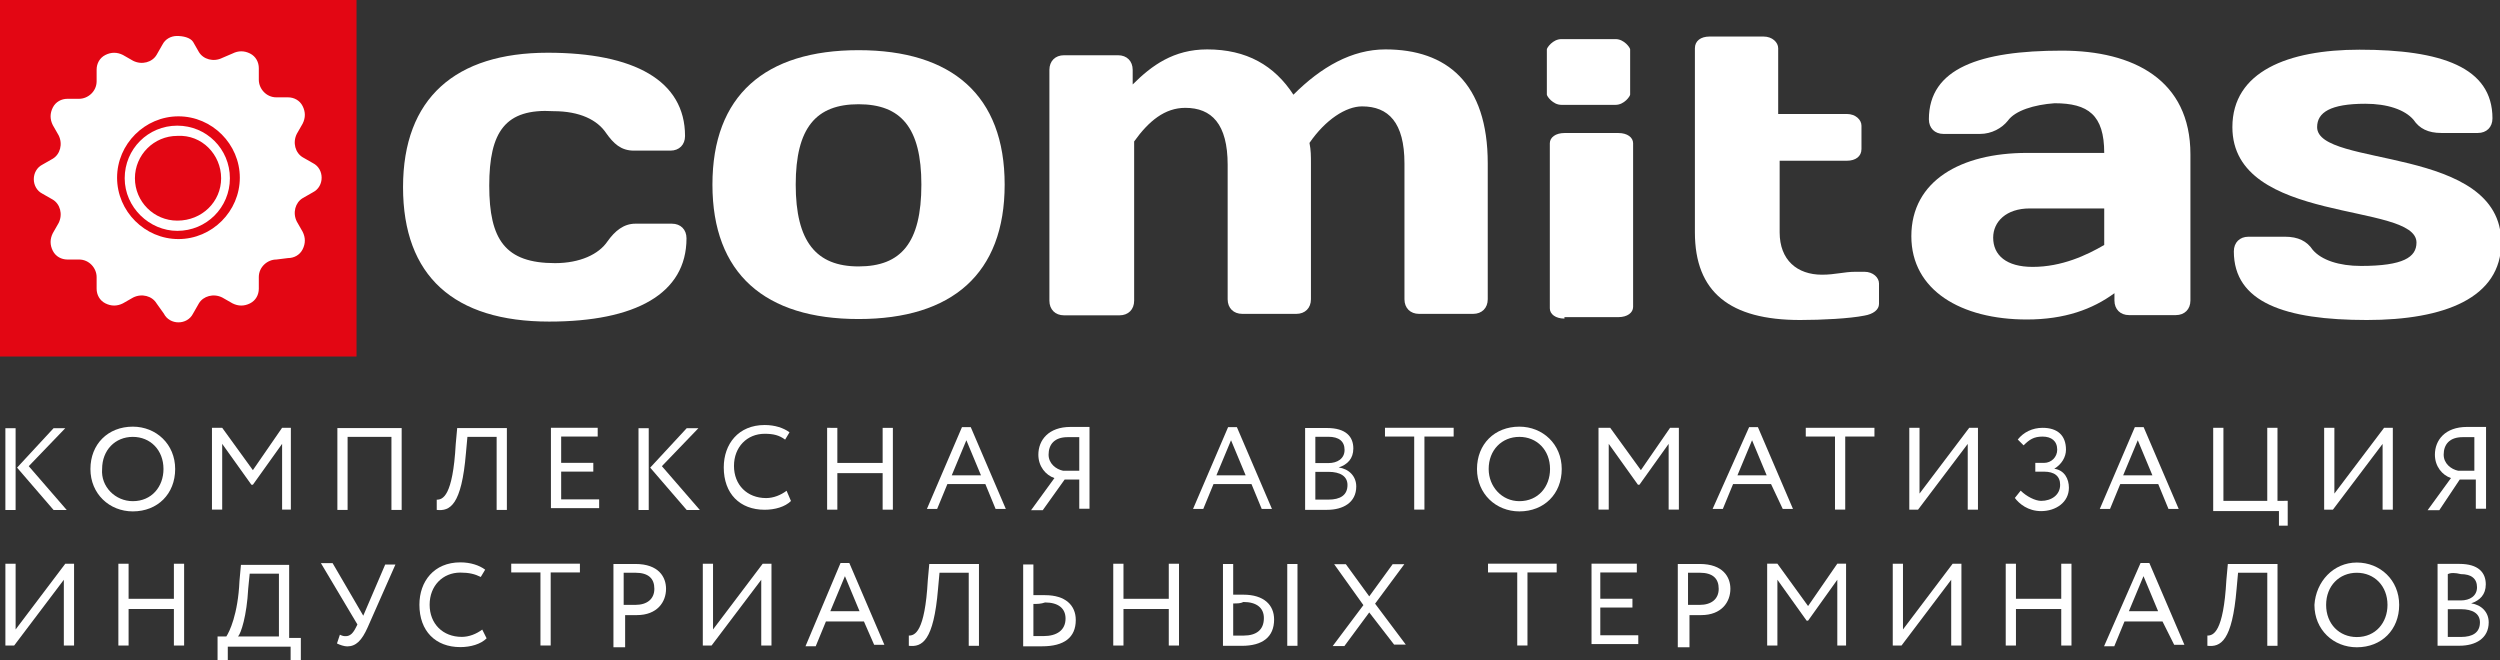
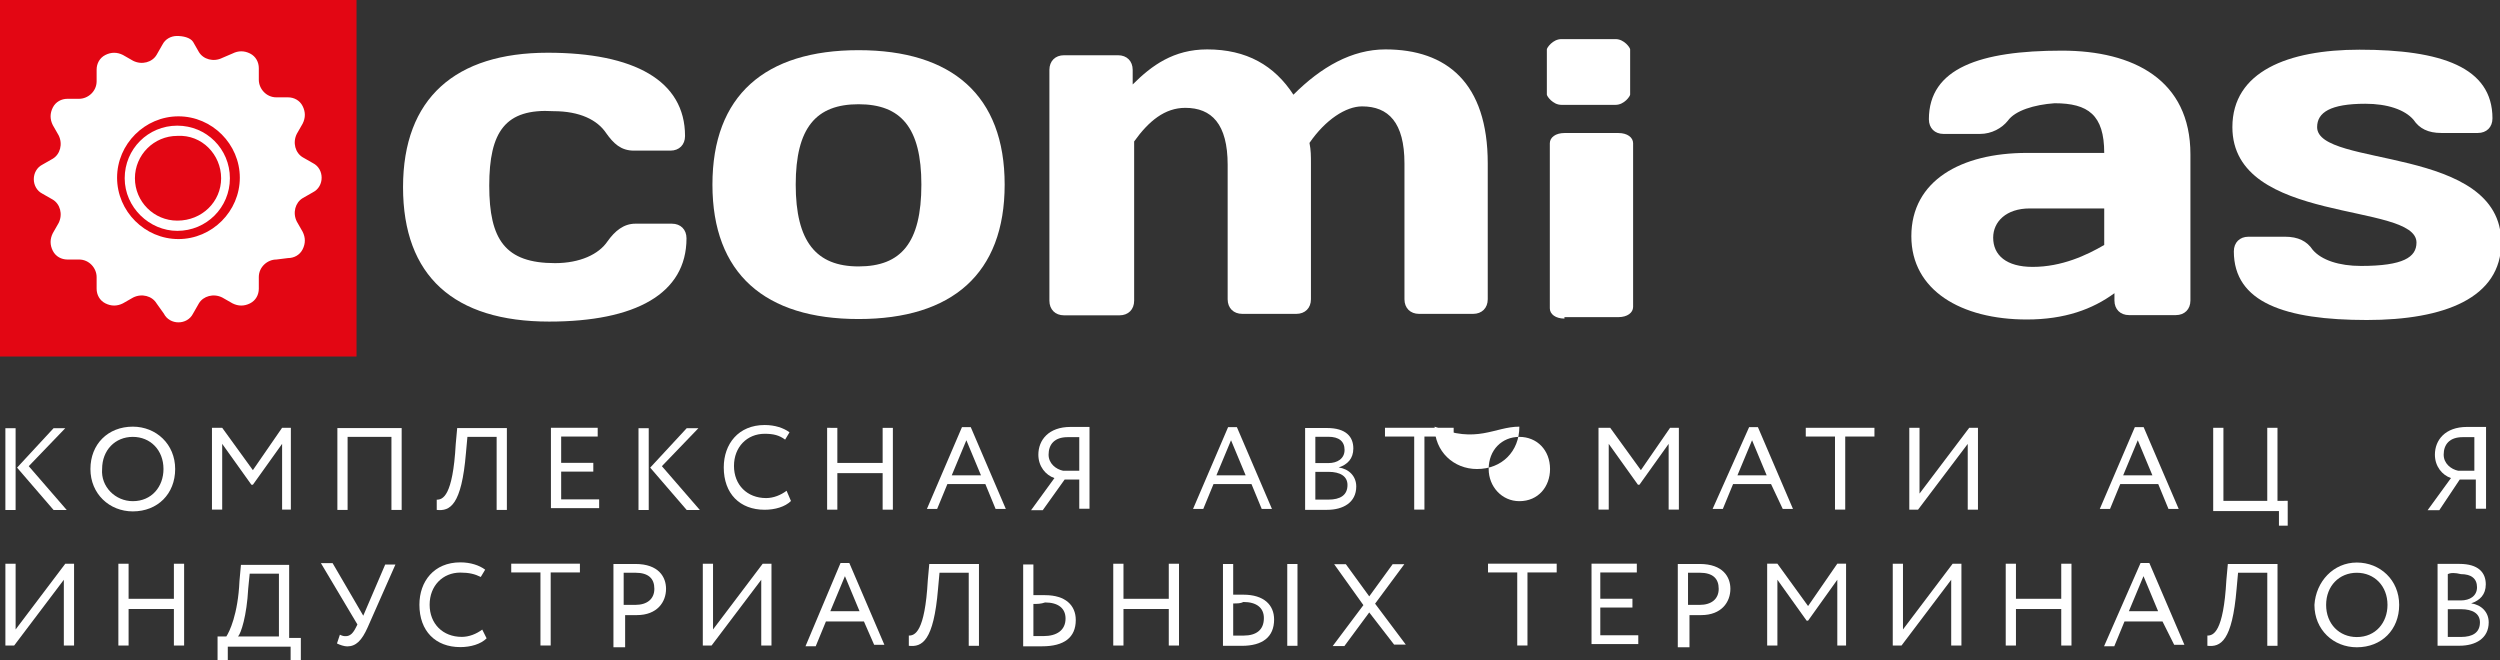
<svg xmlns="http://www.w3.org/2000/svg" id="svg2" x="0px" y="0px" viewBox="0 0 171.1 45.2" style="enable-background:new 0 0 171.1 45.2;" xml:space="preserve">
  <rect x="0" y="0" width="171.1" height="45.2" fill="#333333" stroke="none" />
  <style type="text/css"> .st0{fill:#E30613;} .st1{fill:#FFFFFF;} .st2{fill-rule:evenodd;clip-rule:evenodd;fill:#FFFFFF;} </style>
  <path id="path12" class="st0" d="M0,24.4h24.4V0H0V24.4z" />
  <g>
    <g id="g22" transform="translate(25.084,24.409)">
      <path id="path24" class="st1" d="M8.4-11.7c0,3.7,1.1,5.3,4.5,5.3c1.7,0,3-0.6,3.6-1.5c0.5-0.7,1.1-1.2,1.9-1.2h2.5 c0.6,0,1,0.4,1,1c0,3.8-3.5,5.7-9.4,5.7c-6.5,0-10-3.1-10-9.2c0-6.1,3.6-9.2,9.9-9.2c5.9,0,9.4,1.9,9.4,5.7c0,0.6-0.4,1-1,1h-2.5 c-0.9,0-1.4-0.5-1.9-1.2c-0.6-0.9-1.8-1.5-3.6-1.5C9.5-17,8.4-15.4,8.4-11.7" />
    </g>
    <g id="g26" transform="translate(47.259,24.434)">
      <path id="path28" class="st1" d="M15.8-11.8c0-3.9-1.4-5.5-4.3-5.5c-2.9,0-4.3,1.6-4.3,5.5c0,3.9,1.4,5.6,4.3,5.6 C14.4-6.2,15.8-7.8,15.8-11.8 M21.5-11.8c0,6.1-3.6,9.2-10,9.2c-6.4,0-10-3.1-10-9.2c0-6.1,3.6-9.2,10-9.2 C17.9-21,21.5-17.9,21.5-11.8" />
    </g>
    <g id="g30" transform="translate(63.021,25.481)">
      <path id="path32" class="st1" d="M21-14.2c0-2.8-1.1-3.9-2.9-3.9c-1.4,0-2.5,0.9-3.5,2.3v10.9c0,0.6-0.4,1-1,1H9.8 c-0.6,0-1-0.4-1-1v-15.8c0-0.6,0.4-1,1-1h3.7c0.6,0,1,0.4,1,1v1c1.3-1.3,2.8-2.4,5.1-2.4c2.7,0,4.6,1.1,5.9,3.1 c1.9-1.9,4-3.1,6.3-3.1c4.2,0,7,2.3,7,7.8v9.3c0,0.6-0.4,1-1,1h-3.7c-0.6,0-1-0.4-1-1v-9.3c0-2.8-1.1-3.9-2.9-3.9 c-1.1,0-2.5,0.9-3.6,2.5c0.1,0.5,0.1,0.9,0.1,1.4v9.3c0,0.6-0.4,1-1,1H22c-0.6,0-1-0.4-1-1V-14.2z" />
    </g>
    <g id="g34" transform="translate(92.399,17.501)">
-       <path id="path36" class="st1" d="M30.8,4.4c-4.8,0-7.2-1.9-7.2-6v-12.6c0-0.5,0.4-0.8,1-0.8h3.7c0.6,0,1,0.4,1,0.8v4.5H34 c0.6,0,1,0.4,1,0.8v1.6c0,0.5-0.4,0.8-1,0.8h-4.6v4.9c0,1.9,1.2,2.9,2.9,2.9c0.9,0,1.5-0.2,2.3-0.2h0.6c0.6,0,1,0.4,1,0.8v1.4 c0,0.4-0.4,0.7-1,0.8C34.2,4.3,32.3,4.4,30.8,4.4" />
-     </g>
+       </g>
    <g id="g38" transform="translate(108.013,21.366)">
      <path id="path40" class="st1" d="M36-4.6v-2.5h-5.1c-1.6,0-2.5,0.9-2.5,2c0,1.2,0.9,2,2.7,2C33.1-3.1,34.8-3.9,36-4.6 M29.4-13.1 c-0.4,0.5-1.1,0.9-1.9,0.9H25c-0.6,0-1-0.4-1-1c0-3.5,3.5-4.7,9.1-4.7c4.9,0,8.8,2,8.8,7.1v10c0,0.6-0.4,1-1,1h-3.2 c-0.6,0-1-0.4-1-1v-0.5c-1.5,1.1-3.4,1.8-6,1.8c-4.5,0-7.9-2-7.9-5.7c0-3.8,3.4-5.7,7.9-5.7H36c0-2.6-1.1-3.4-3.4-3.4 C31.2-14.2,29.9-13.8,29.4-13.1" />
    </g>
    <g id="g42" transform="translate(121.484,17.501)">
      <path id="path44" class="st1" d="M40.5,4.4c-5.6,0-9.1-1.2-9.1-4.7c0-0.6,0.4-1,1-1h2.5c0.9,0,1.5,0.3,1.9,0.9 c0.6,0.7,1.8,1.1,3.3,1.1c2.9,0,3.8-0.6,3.8-1.6c0-2.8-12.6-1.2-12.6-7.9c0-3.8,3.8-5.3,8.7-5.3c5.6,0,9.1,1.2,9.1,4.7 c0,0.6-0.4,1-1,1h-2.5c-0.9,0-1.5-0.3-1.9-0.9c-0.6-0.7-1.8-1.1-3.3-1.1c-2.4,0-3.3,0.6-3.3,1.6c0,2.8,12.6,1.2,12.6,7.9 C49.7,2.9,45.8,4.4,40.5,4.4" />
    </g>
    <g id="g46" transform="translate(80.27,17.604)">
      <path id="path48" class="st1" d="M26.8,4.2c-0.6,0-1-0.3-1-0.7V-7.8c0-0.4,0.4-0.7,1-0.7h3.7c0.6,0,1,0.3,1,0.7V3.4 c0,0.4-0.4,0.7-1,0.7H26.8z" />
    </g>
    <g id="g50" transform="translate(80.167,28.576)">
      <path id="path52" class="st1" d="M26.7-21.4c-0.6,0-1-0.6-1-0.7v-3.1c0-0.1,0.4-0.7,1-0.7h3.7c0.6,0,1,0.6,1,0.7v3.1 c0,0.1-0.4,0.7-1,0.7H26.7z" />
    </g>
  </g>
  <g id="g54" transform="translate(9.134,22.6)">
    <path id="path56" class="st1" d="M3-7.5c-1.6,0-2.9-1.3-2.9-2.9c0-1.6,1.3-2.9,2.9-2.9C4.7-13.4,6-12,6-10.4C6-8.8,4.7-7.5,3-7.5 M3-14c-2,0-3.6,1.6-3.6,3.6S1.1-6.8,3-6.8c2,0,3.6-1.6,3.6-3.6S5-14,3-14" />
  </g>
  <g id="g58" transform="translate(9.913,31.762)">
    <path id="path60" class="st2" d="M3.3-28.9l0.4,0.7c0.3,0.5,1,0.7,1.6,0.4L6-28.1c0.4-0.2,0.8-0.2,1.2,0c0.4,0.2,0.6,0.6,0.6,1 l0,0.8c0,0.6,0.5,1.2,1.2,1.2l0.8,0c0.4,0,0.8,0.2,1,0.6c0.2,0.4,0.2,0.8,0,1.2l-0.4,0.7c-0.3,0.6-0.1,1.3,0.4,1.6l0.7,0.4 c0.4,0.2,0.6,0.6,0.6,1c0,0.4-0.2,0.8-0.6,1l-0.7,0.4c-0.5,0.3-0.7,1-0.4,1.6l0.4,0.7c0.2,0.4,0.2,0.8,0,1.2 c-0.2,0.4-0.6,0.6-1,0.6L9-14c-0.6,0-1.2,0.5-1.2,1.2l0,0.8c0,0.4-0.2,0.8-0.6,1c-0.4,0.2-0.8,0.2-1.2,0l-0.7-0.4 c-0.6-0.3-1.3-0.1-1.6,0.4l-0.4,0.7c-0.2,0.4-0.6,0.6-1,0.6s-0.8-0.2-1-0.6L0.8-11c-0.3-0.5-1-0.7-1.6-0.4L-1.5-11 c-0.4,0.2-0.8,0.2-1.2,0c-0.4-0.2-0.6-0.6-0.6-1l0-0.8c0-0.6-0.5-1.2-1.2-1.2l-0.8,0c-0.4,0-0.8-0.2-1-0.6c-0.2-0.4-0.2-0.8,0-1.2 l0.4-0.7c0.3-0.6,0.1-1.3-0.4-1.6L-7-18.5c-0.4-0.2-0.6-0.6-0.6-1c0-0.4,0.2-0.8,0.6-1l0.7-0.4c0.5-0.3,0.7-1,0.4-1.6l-0.4-0.7 c-0.2-0.4-0.2-0.8,0-1.2c0.2-0.4,0.6-0.6,1-0.6l0.8,0c0.6,0,1.2-0.5,1.2-1.2l0-0.8c0-0.4,0.2-0.8,0.6-1c0.4-0.2,0.8-0.2,1.2,0 l0.7,0.4c0.6,0.3,1.3,0.1,1.6-0.4l0.4-0.7c0.2-0.4,0.6-0.6,1-0.6S3.1-29.2,3.3-28.9 M2.3-15.4c-2.3,0-4.2-1.9-4.2-4.2 c0-2.3,1.9-4.2,4.2-4.2c2.3,0,4.2,1.9,4.2,4.2C6.5-17.3,4.6-15.4,2.3-15.4" />
  </g>
  <g>
    <g id="g62" transform="translate(1.468,10.005)">
      <path id="path64" class="st1" d="M0.5,21.9l2.6,3H2.2l-2.5-2.9l2.5-2.7H3L0.5,21.9z M-1.1,19.3h0.7v5.6h-0.7V19.3z" />
    </g>
    <g id="g66" transform="translate(6.789,8.2)">
      <path id="path68" class="st1" d="M2.3,26.1c1.3,0,2.1-1,2.1-2.2c0-1.3-0.9-2.2-2.1-2.2c-1.2,0-2.1,0.9-2.1,2.2 C0.1,25.1,1.1,26.1,2.3,26.1 M2.3,21c1.6,0,2.9,1.2,2.9,2.9c0,1.7-1.2,2.9-2.9,2.9c-1.6,0-2.9-1.2-2.9-2.9 C-0.6,22.2,0.6,21,2.3,21" />
    </g>
    <g id="g70" transform="translate(10.907,11.977)">
      <path id="path72" class="st1" d="M3.6,17.3h0.7l2.1,2.9l2-2.9h0.6v5.6H8.4v-4.5l-2,2.8H6.3l-2-2.8v4.5H3.6V17.3z" />
    </g>
    <g id="g74" transform="translate(20.09,11.498)">
      <path id="path76" class="st1" d="M6.7,18.4h-3v5H3v-5.6h4.4v5.6H6.7V18.4z" />
    </g>
    <g id="g78" transform="translate(25.49,11.498)">
      <path id="path80" class="st1" d="M8.5,18.4h-2l-0.1,1.1c-0.3,3.6-1.1,4-2,3.9l0-0.7c0.4,0,1.1-0.2,1.3-3.8l0.1-1.1h3.4v5.6H8.5 V18.4z" />
    </g>
    <g id="g82" transform="translate(28.306,11.977)">
      <path id="path84" class="st1" d="M9.4,17.3h3.2v0.6h-2.5v1.8h2.2v0.6h-2.2v1.9h2.6v0.6H9.4V17.3z" />
    </g>
    <g id="g86" transform="translate(33.999,10.005)">
      <path id="path88" class="st1" d="M11.3,21.9l2.6,3h-0.9l-2.5-2.9l2.5-2.7h0.8L11.3,21.9z M9.7,19.3h0.7v5.6H9.7V19.3z" />
    </g>
    <g id="g90" transform="translate(40.634,8.188)">
      <path id="path92" class="st1" d="M13.5,26.1c-0.4,0.4-1.1,0.6-1.8,0.6c-1.7,0-2.8-1.1-2.8-2.9c0-1.6,1-2.9,2.8-2.9 c0.7,0,1.3,0.2,1.7,0.5l-0.3,0.5c-0.4-0.3-0.8-0.4-1.4-0.4c-1.2,0-2.1,0.9-2.1,2.2c0,1.3,0.9,2.2,2.2,2.2c0.5,0,1-0.2,1.4-0.5 L13.5,26.1z" />
    </g>
    <g id="g94" transform="translate(45.308,9.681)">
      <path id="path96" class="st1" d="M15.1,22.7H12v2.5h-0.7v-5.6H12V22h3.1v-2.4h0.7v5.6h-0.7V22.7z" />
    </g>
    <g id="g98" transform="translate(48.838,9.531)">
      <path id="path100" class="st1" d="M16.3,23h2l-1-2.4L16.3,23z M17,19.7h0.6l2.4,5.6h-0.7l-0.7-1.7H16l-0.7,1.7h-0.7L17,19.7z" />
    </g>
    <g id="g102" transform="translate(55.365,9.819)">
      <path id="path104" class="st1" d="M18.5,22.3v-2.2c-0.2,0-0.5,0-0.8,0c-0.9,0-1.3,0.5-1.3,1.2c0,0.6,0.5,1,1,1.1H18.5z M18.5,23 h-1L16,25.1h-0.8l1.6-2.2c-0.6-0.2-1.1-0.8-1.1-1.6c0-1,0.7-1.9,2.2-1.9c0.4,0,1,0,1.3,0v5.6h-0.7V23z" />
    </g>
    <g id="g106" transform="translate(62.452,9.531)">
      <path id="path108" class="st1" d="M20.8,23h2l-1-2.4L20.8,23z M21.6,19.7h0.6l2.4,5.6h-0.7l-0.7-1.7h-2.6l-0.7,1.7h-0.7L21.6,19.7 z" />
    </g>
    <g id="g110" transform="translate(67.522,9.693)">
      <path id="path112" class="st1" d="M22.5,22.6v1.9c0.2,0,0.5,0,0.9,0c0.8,0,1.3-0.3,1.3-1c0-0.6-0.5-0.9-1.3-0.9H22.5z M22.5,20.2 V22h0.9c0.6,0,1.1-0.3,1.1-0.9c0-0.6-0.4-0.9-1.1-0.9C23,20.2,22.7,20.2,22.5,20.2 M21.8,19.6c0.3,0,1,0,1.5,0 c1.3,0,1.8,0.6,1.8,1.4c0,0.7-0.4,1.1-1,1.3v0c0.7,0.1,1.2,0.6,1.2,1.3c0,1.1-0.9,1.6-2,1.6c-0.5,0-1.2,0-1.5,0V19.6z" />
    </g>
    <g id="g114" transform="translate(71.188,11.977)">
      <path id="path116" class="st1" d="M23.7,17.3h4.6v0.6h-2v5h-0.7v-5h-2V17.3z" />
    </g>
    <g id="g118" transform="translate(77.985,8.2)">
-       <path id="path120" class="st1" d="M26,26.1c1.3,0,2.1-1,2.1-2.2c0-1.3-0.9-2.2-2.1-2.2c-1.2,0-2.1,0.9-2.1,2.2 C23.9,25.1,24.8,26.1,26,26.1 M26,21c1.6,0,2.9,1.2,2.9,2.9c0,1.7-1.2,2.9-2.9,2.9c-1.6,0-2.9-1.2-2.9-2.9 C23.1,22.2,24.3,21,26,21" />
+       <path id="path120" class="st1" d="M26,26.1c1.3,0,2.1-1,2.1-2.2c0-1.3-0.9-2.2-2.1-2.2c-1.2,0-2.1,0.9-2.1,2.2 C23.9,25.1,24.8,26.1,26,26.1 M26,21c0,1.7-1.2,2.9-2.9,2.9c-1.6,0-2.9-1.2-2.9-2.9 C23.1,22.2,24.3,21,26,21" />
    </g>
    <g id="g122" transform="translate(82.102,11.977)">
      <path id="path124" class="st1" d="M27.4,17.3h0.7l2.1,2.9l2-2.9h0.6v5.6h-0.7v-4.5l-2,2.8h-0.1l-2-2.8v4.5h-0.7V17.3z" />
    </g>
    <g id="g126" transform="translate(89.211,9.531)">
      <path id="path128" class="st1" d="M29.7,23h2l-1-2.4L29.7,23z M30.5,19.7h0.6l2.4,5.6h-0.7L32,23.6h-2.6l-0.7,1.7h-0.7L30.5,19.7z " />
    </g>
    <g id="g130" transform="translate(92.787,11.977)">
      <path id="path132" class="st1" d="M30.9,17.3h4.6v0.6h-2v5h-0.7v-5h-2V17.3z" />
    </g>
    <g id="g134" transform="translate(97.972,7.78)">
      <path id="path136" class="st1" d="M32.7,27.1v-5.6h0.7V26l3.4-4.5h0.6v5.6h-0.7v-4.5l-3.4,4.5H32.7z" />
    </g>
    <g id="g138" transform="translate(103.396,8.38)">
-       <path id="path140" class="st1" d="M34.5,25.7l0.4-0.5c0.4,0.4,1,0.7,1.4,0.7c0.7,0,1.3-0.4,1.3-1.1c0-0.6-0.4-0.9-1.1-0.9h-0.6 v-0.6h0.6c0.5,0,0.9-0.4,0.9-0.9c0-0.6-0.4-0.9-1-0.9c-0.6,0-0.9,0.2-1.3,0.6l-0.4-0.4c0.4-0.5,1-0.8,1.7-0.8c1,0,1.6,0.5,1.6,1.5 c0,0.5-0.3,1-0.8,1.3v0c0.7,0.1,1,0.7,1,1.3c0,1-0.9,1.6-1.9,1.6C35.4,26.6,34.8,26.1,34.5,25.7" />
-     </g>
+       </g>
    <g id="g142" transform="translate(109.01,9.531)">
      <path id="path144" class="st1" d="M36.3,23h2l-1-2.4L36.3,23z M37.1,19.7h0.6l2.4,5.6h-0.7l-0.7-1.7h-2.6l-0.7,1.7h-0.7L37.1,19.7 z" />
    </g>
    <g id="g146" transform="translate(113.571,11.977)">
      <path id="path148" class="st1" d="M37.9,17.3h0.7v5h3v-5h0.7v5H43v1.7h-0.6v-1h-4.5V17.3z" />
    </g>
    <g id="g150" transform="translate(119.265,7.78)">
-       <path id="path152" class="st1" d="M39.8,27.1v-5.6h0.7V26l3.4-4.5h0.6v5.6h-0.7v-4.5l-3.4,4.5H39.8z" />
-     </g>
+       </g>
    <g id="g154" transform="translate(127.045,9.819)">
      <path id="path156" class="st1" d="M42.3,22.3v-2.2c-0.2,0-0.5,0-0.8,0c-0.9,0-1.3,0.5-1.3,1.2c0,0.6,0.5,1,1,1.1H42.3z M42.3,23 h-1l-1.4,2.1h-0.8l1.6-2.2c-0.6-0.2-1.1-0.8-1.1-1.6c0-1,0.7-1.9,2.2-1.9c0.4,0,1,0,1.3,0v5.6h-0.7V23z" />
    </g>
    <g id="g158" transform="translate(0.269,0.78)">
      <path id="path160" class="st1" d="M0.1,43.4v-5.6h0.7v4.5l3.4-4.5h0.6v5.6H4.1v-4.5l-3.4,4.5H0.1z" />
    </g>
    <g id="g162" transform="translate(8.901,2.681)">
      <path id="path164" class="st1" d="M3,39h-3.1v2.5h-0.7v-5.6h0.7v2.4H3v-2.4h0.7v5.6H3V39z" />
    </g>
    <g id="g166" transform="translate(12.19,1.26)">
      <path id="path168" class="st1" d="M4.1,42.3h2.8V38h-2l-0.1,1C4.7,40.9,4.3,42.1,4.1,42.3 M2.7,42.3h0.6c0.2-0.3,0.8-1.5,0.9-3.8 l0.1-1.1h3.3v5h0.8V44H7.7v-1H3.4v1H2.7L2.7,42.3z" />
    </g>
    <g id="g170" transform="translate(18.862,1.739)">
      <path id="path172" class="st1" d="M6.3,41.2c-0.4,0.9-0.8,1.3-1.4,1.3c-0.2,0-0.5-0.1-0.7-0.2l0.2-0.6c0.2,0.1,0.3,0.1,0.4,0.1 c0.3,0,0.5-0.2,0.7-0.6l0.1-0.2l-2.5-4.2h0.8L6,40.4l1.5-3.5h0.7L6.3,41.2z" />
    </g>
    <g id="g174" transform="translate(25.004,1.188)">
      <path id="path176" class="st1" d="M8.3,42.5c-0.4,0.4-1.1,0.6-1.8,0.6c-1.7,0-2.8-1.1-2.8-2.9c0-1.6,1-2.9,2.8-2.9 c0.7,0,1.3,0.2,1.7,0.5l-0.3,0.5C7.5,38.1,7.1,38,6.5,38c-1.2,0-2.1,0.9-2.1,2.2c0,1.3,0.9,2.2,2.2,2.2c0.5,0,1-0.2,1.4-0.5 L8.3,42.5z" />
    </g>
    <g id="g178" transform="translate(26.289,4.978)">
      <path id="path180" class="st1" d="M8.8,33.6h4.6v0.6h-2v5h-0.7v-5h-2V33.6z" />
    </g>
    <g id="g182" transform="translate(31.984,4.498)">
      <path id="path184" class="st1" d="M10.7,34.7v2.2c0.3,0,0.5,0,0.8,0c0.8,0,1.3-0.4,1.3-1.1c0-0.7-0.4-1.1-1.3-1.1 C11.3,34.7,10.9,34.7,10.7,34.7 M10,39.7v-5.6c0.3,0,1.1,0,1.5,0c1.6,0,2.1,0.9,2.1,1.7c0,0.9-0.6,1.8-2,1.8c-0.2,0-0.6,0-0.8,0 v2.2H10z" />
    </g>
    <g id="g186" transform="translate(36.1,0.78)">
      <path id="path188" class="st1" d="M12,43.4v-5.6h0.7v4.5l3.4-4.5h0.6v5.6H16v-4.5l-3.4,4.5H12z" />
    </g>
    <g id="g190" transform="translate(42.627,2.531)">
      <path id="path192" class="st1" d="M14.2,39.3h2l-1-2.4L14.2,39.3z M14.9,36h0.6l2.4,5.6h-0.7L16.5,40h-2.6l-0.7,1.7h-0.7L14.9,36z " />
    </g>
    <g id="g194" transform="translate(49.7,4.498)">
      <path id="path196" class="st1" d="M16.6,34.7h-2l-0.1,1.1c-0.3,3.6-1.1,4-2,3.9l0-0.7c0.4,0,1.1-0.2,1.3-3.8l0.1-1.1h3.4v5.6h-0.7 V34.7z" />
    </g>
    <g id="g198" transform="translate(53.026,2.933)">
      <path id="path200" class="st1" d="M17.7,38.4v2.2c0.2,0,0.5,0,0.7,0c0.9,0,1.5-0.4,1.5-1.2c0-0.7-0.5-1.1-1.4-1.1 C18.2,38.4,18,38.4,17.7,38.4 M17.7,37.8c0.3,0,0.6,0,0.8,0c1.4,0,2.1,0.7,2.1,1.7c0,1.2-0.8,1.8-2.3,1.8c-0.5,0-1,0-1.3,0v-5.6 h0.7V37.8z" />
    </g>
    <g id="g202" transform="translate(59.991,2.681)">
      <path id="path204" class="st1" d="M20,39h-3.1v2.5h-0.7v-5.6h0.7v2.4H20v-2.4h0.7v5.6H20V39z" />
    </g>
    <path id="path206" class="st1" d="M88.1,38.6h0.7v5.6h-0.7V38.6z M84.4,41.3v2.2c0.2,0,0.4,0,0.7,0c0.9,0,1.4-0.4,1.4-1.2 c0-0.7-0.5-1.1-1.4-1.1C84.9,41.3,84.7,41.3,84.4,41.3 M84.4,40.7c0.3,0,0.6,0,0.7,0c1.4,0,2.1,0.7,2.1,1.7c0,1.2-0.8,1.8-2.2,1.8 c-0.5,0-0.9,0-1.3,0v-5.6h0.7V40.7z" />
    <g id="g208" transform="translate(70.611,2.915)">
      <path id="path210" class="st1" d="M23.5,38.4l2.1,2.8h-0.8L23.1,39l-1.7,2.3h-0.8l2.1-2.8l-2-2.8h0.8l1.6,2.2l1.6-2.2h0.8 L23.5,38.4z" />
    </g>
    <g id="g212" transform="translate(76.44,4.978)">
      <path id="path214" class="st1" d="M25.5,33.6h4.6v0.6h-2v5h-0.7v-5h-2V33.6z" />
    </g>
    <g id="g216" transform="translate(81.624,4.978)">
      <path id="path218" class="st1" d="M27.2,33.6h3.2v0.6h-2.5v1.8h2.2v0.6h-2.2v1.9h2.6v0.6h-3.2V33.6z" />
    </g>
    <g id="g220" transform="translate(86.628,4.498)">
      <path id="path222" class="st1" d="M28.9,34.7v2.2c0.3,0,0.5,0,0.8,0c0.8,0,1.3-0.4,1.3-1.1c0-0.7-0.4-1.1-1.3-1.1 C29.5,34.7,29.1,34.7,28.9,34.7 M28.2,39.7v-5.6c0.3,0,1.1,0,1.5,0c1.6,0,2.1,0.9,2.1,1.7c0,0.9-0.6,1.8-2,1.8c-0.2,0-0.6,0-0.8,0 v2.2H28.2z" />
    </g>
    <g id="g224" transform="translate(90.745,4.978)">
      <path id="path226" class="st1" d="M30.2,33.6h0.7l2.1,2.9l2-2.9h0.6v5.6H35v-4.5l-2,2.8h-0.1l-2-2.8v4.5h-0.7V33.6z" />
    </g>
    <g id="g228" transform="translate(97.14,0.78)">
      <path id="path230" class="st1" d="M32.4,43.4v-5.6h0.7v4.5l3.4-4.5h0.6v5.6h-0.7v-4.5L33,43.4H32.4z" />
    </g>
    <g id="g232" transform="translate(105.772,2.681)">
      <path id="path234" class="st1" d="M35.3,39h-3.1v2.5h-0.7v-5.6h0.7v2.4h3.1v-2.4h0.7v5.6h-0.7V39z" />
    </g>
    <g id="g236" transform="translate(109.301,2.531)">
      <path id="path238" class="st1" d="M36.4,39.3h2l-1-2.4L36.4,39.3z M37.2,36h0.6l2.4,5.6h-0.7L38.7,40h-2.6l-0.7,1.7h-0.7L37.2,36z " />
    </g>
    <g id="g240" transform="translate(116.373,4.498)">
      <path id="path242" class="st1" d="M38.8,34.7h-2l-0.1,1.1c-0.3,3.6-1.1,4-2,3.9l0-0.7c0.4,0,1.1-0.2,1.3-3.8l0.1-1.1h3.4v5.6h-0.7 V34.7z" />
    </g>
    <g id="g244" transform="translate(121,1.2)">
      <path id="path246" class="st1" d="M40.3,42.4c1.3,0,2.1-1,2.1-2.2c0-1.3-0.9-2.2-2.1-2.2c-1.2,0-2.1,0.9-2.1,2.2 C38.2,41.5,39.1,42.4,40.3,42.4 M40.3,37.3c1.6,0,2.9,1.2,2.9,2.9c0,1.7-1.2,2.9-2.9,2.9c-1.6,0-2.9-1.2-2.9-2.9 C37.5,38.6,38.7,37.3,40.3,37.3" />
    </g>
    <g id="g248" transform="translate(125.627,2.693)">
      <path id="path250" class="st1" d="M41.9,39v1.9c0.2,0,0.5,0,0.9,0c0.8,0,1.3-0.3,1.3-1c0-0.6-0.5-0.9-1.3-0.9H41.9z M41.9,36.6 v1.8h0.9c0.6,0,1.1-0.3,1.1-0.9c0-0.6-0.4-0.9-1.1-0.9C42.4,36.5,42.1,36.5,41.9,36.6 M41.2,35.9c0.3,0,1,0,1.5,0 c1.3,0,1.8,0.6,1.8,1.4c0,0.7-0.4,1.1-1,1.3v0c0.7,0.1,1.2,0.6,1.2,1.3c0,1.1-0.9,1.6-2,1.6c-0.5,0-1.2,0-1.5,0V35.9z" />
    </g>
  </g>
</svg>